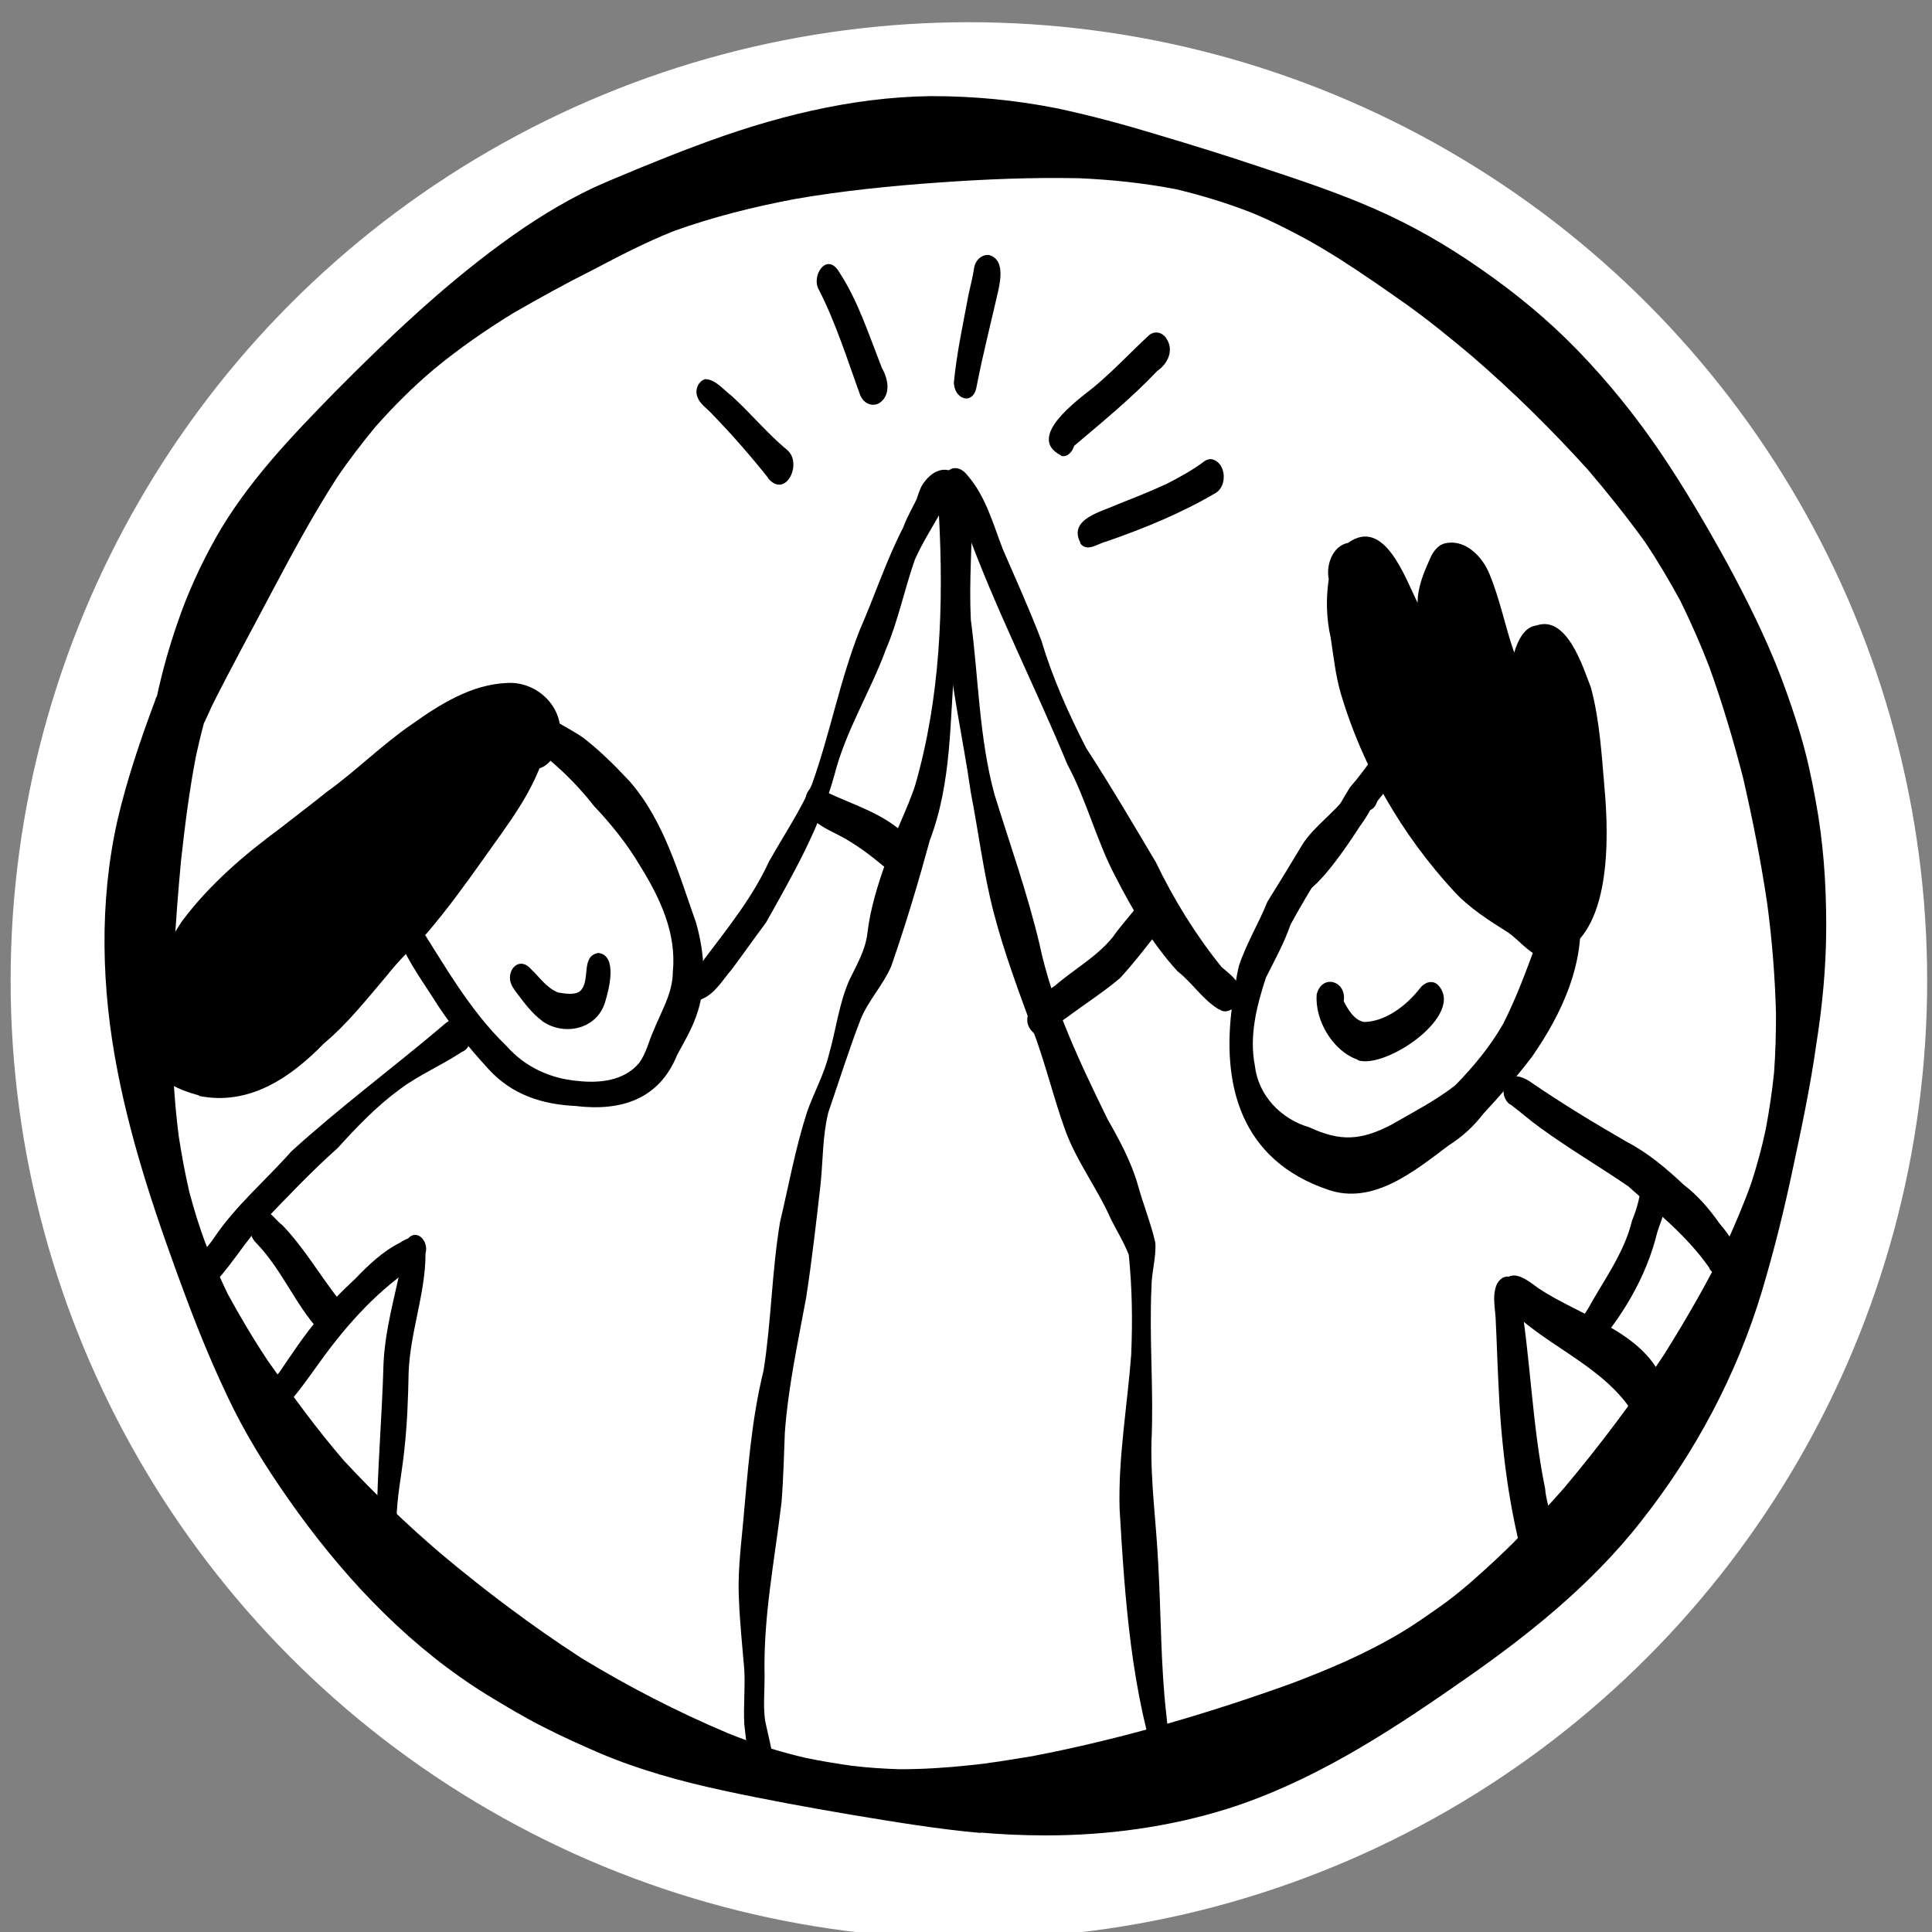
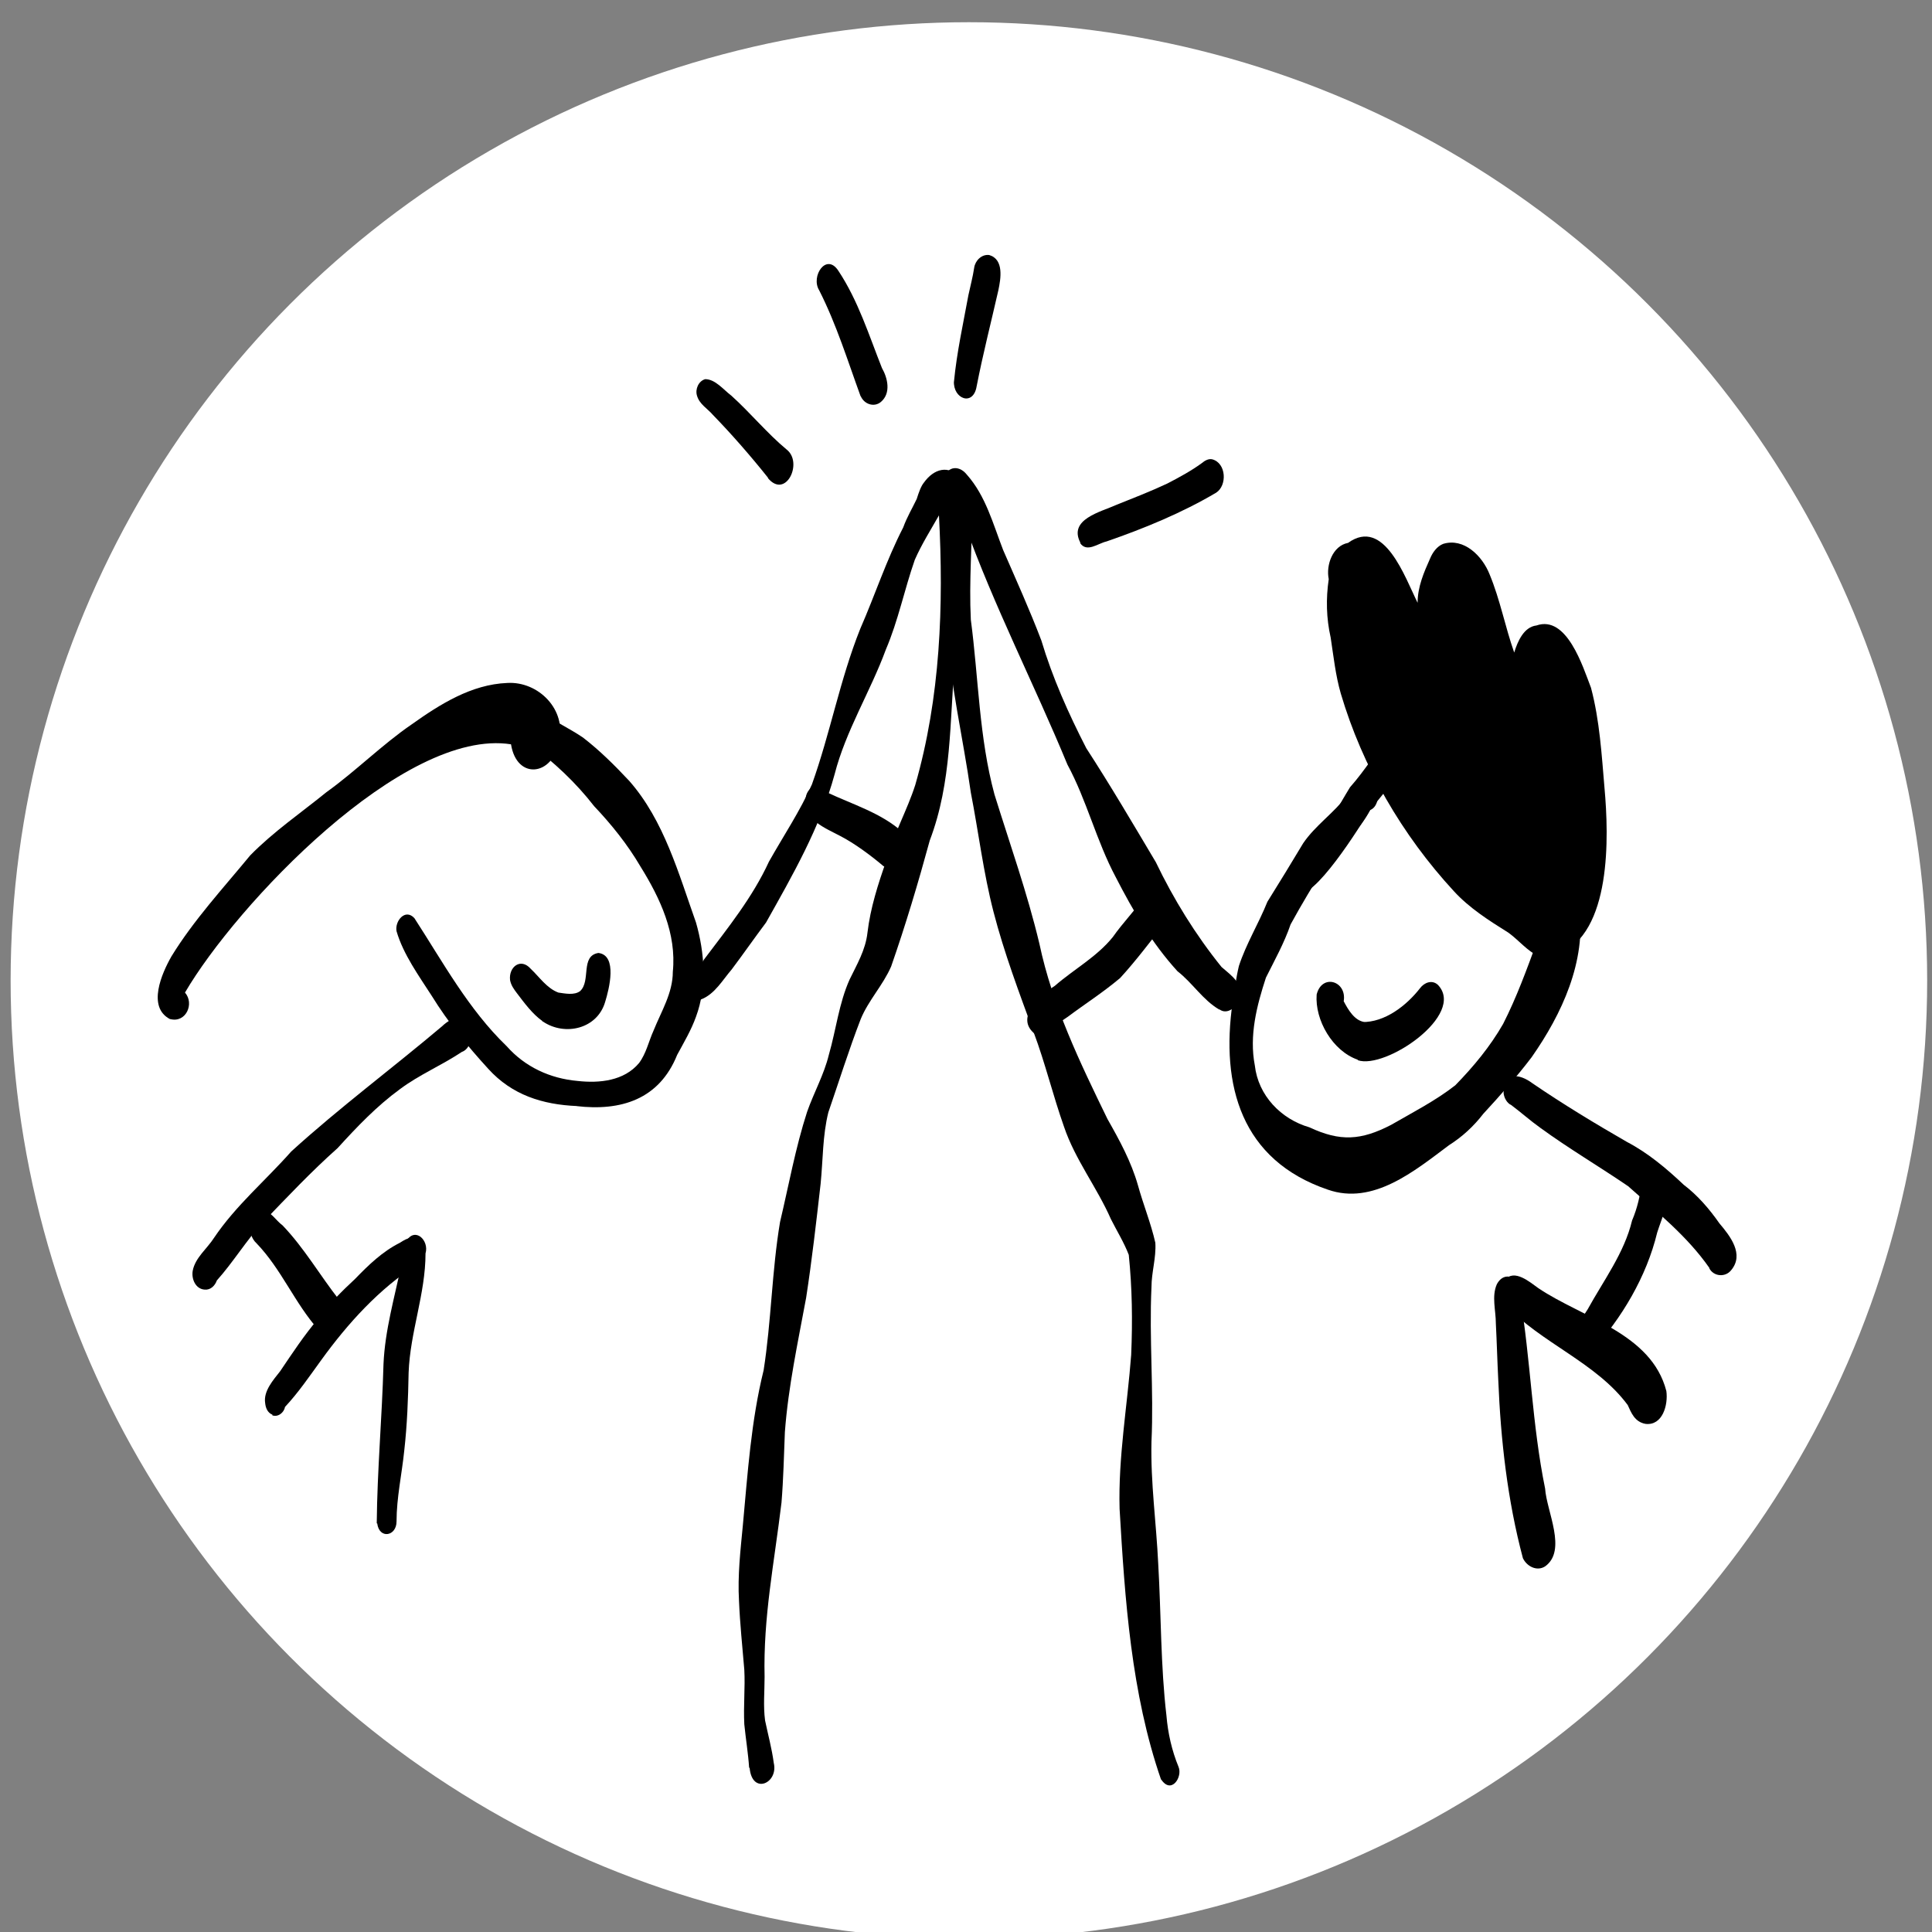
<svg xmlns="http://www.w3.org/2000/svg" id="Ebene_1" data-name="Ebene 1" viewBox="0 0 40 40">
  <rect x="0" y="0" width="40" height="40" fill="#808080" stroke="none" />
  <defs>
    <style>
      .cls-1 {
        fill: #000;
      }

      .cls-1, .cls-2 {
        stroke-width: 0px;
      }

      .cls-2 {
        fill: #fff;
      }
    </style>
  </defs>
  <g id="b">
    <circle class="cls-2" cx="20.06" cy="20.3" r="19.84" />
  </g>
  <g id="aw">
    <g id="az">
-       <path class="cls-1" d="M20.31,37.95c-.9-.08-1.8-.23-2.7-.38-.88-.15-1.76-.31-2.64-.5s-1.75-.43-2.57-.78c-.39-.17-.77-.34-1.14-.53-.4-.2-.78-.43-1.16-.66-1.56-.96-2.85-2.3-3.92-3.77-.5-.69-.97-1.41-1.35-2.17-.37-.75-.69-1.52-.98-2.3-.57-1.53-1.11-3.09-1.42-4.7-.33-1.7-.38-3.47,0-5.17.2-.86.48-1.68.79-2.51,0-.02.02-.05.03-.07.11-.51.25-1.01.42-1.5.21-.62.48-1.21.8-1.78.64-1.13,1.55-2.08,2.45-3,1.08-1.09,2.2-2.16,3.44-3.07.61-.45,1.26-.86,1.94-1.18.33-.15.66-.28.99-.42.37-.15.74-.3,1.12-.44,1.56-.59,3.2-1.01,4.87-1.03.87,0,1.73.08,2.59.25.71.15,1.41.34,2.1.55.74.22,1.48.45,2.22.7.76.25,1.53.51,2.26.83.78.34,1.51.76,2.21,1.25.72.5,1.39,1.05,2,1.68.64.66,1.21,1.37,1.72,2.12.5.74.95,1.51,1.38,2.29.41.76.8,1.54,1.11,2.35.15.4.29.8.41,1.21.13.44.23.9.31,1.35.16.85.22,1.72.22,2.59s-.08,1.67-.21,2.49c-.12.85-.3,1.7-.48,2.54-.18.86-.39,1.7-.64,2.54-.52,1.73-1.38,3.34-2.49,4.75-1.06,1.36-2.43,2.44-3.84,3.41-1.48,1.03-3.01,2.01-4.74,2.56-1.22.38-2.49.55-3.76.55-.46,0-.91-.02-1.37-.06h.02ZM17.65,36.56c.33.04.66.06.98.07.48,0,.95-.03,1.42-.08.44-.04.88-.12,1.32-.19,1.83-.35,3.63-.88,5.38-1.51.37-.14.74-.29,1.1-.45.4-.18.79-.38,1.16-.6.27-.16.52-.34.78-.52.23-.16.45-.34.66-.52.34-.3.68-.61.99-.93.32-.33.63-.67.94-1.02.74-.88,1.43-1.8,2.07-2.76.45-.72.88-1.46,1.26-2.23.2-.44.39-.88.55-1.33.12-.37.22-.74.3-1.12.07-.38.13-.77.17-1.16.03-.41.04-.81.04-1.22-.02-.76-.08-1.52-.18-2.27-.13-.88-.3-1.74-.5-2.61-.2-.78-.43-1.55-.7-2.3-.18-.47-.38-.92-.6-1.37-.23-.42-.47-.83-.74-1.23-.37-.51-.76-1-1.17-1.48-.76-.84-1.56-1.63-2.42-2.37-.43-.36-.87-.72-1.33-1.05-.47-.33-.94-.66-1.43-.97-.26-.16-.52-.32-.79-.46-.32-.17-.64-.33-.98-.47-.51-.2-1.03-.36-1.57-.49-.67-.13-1.34-.2-2.02-.23-.97-.02-1.95.02-2.92.09-.99.07-1.98.17-2.96.34-.85.16-1.69.37-2.5.66-.58.23-1.14.52-1.69.81-.56.28-1.1.58-1.64.89-.57.35-1.12.73-1.64,1.16-.44.37-.84.77-1.22,1.2-.28.34-.55.69-.8,1.06-.49.76-.92,1.56-1.35,2.37-.41.78-.84,1.56-1.24,2.36-.05.12-.11.24-.16.35-.06.22-.11.44-.16.66-.14.72-.23,1.44-.31,2.16-.12,1.27-.2,2.55-.19,3.83.02.63.06,1.26.14,1.89.06.39.13.77.22,1.16.1.37.21.74.35,1.1.14.34.28.67.44,1,.26.48.54.95.84,1.4.5.71,1,1.4,1.57,2.06.63.68,1.3,1.32,2,1.92.93.78,1.9,1.51,2.92,2.17.97.59,1.98,1.11,3.02,1.55.27.11.55.21.83.3.26.08.51.15.77.21.32.07.65.12.98.17h.01Z" />
      <path class="cls-1" d="M11.95,22.9c-.72-.03-1.35-.23-1.84-.77-.43-.47-.83-.96-1.17-1.51-.27-.42-.59-.86-.73-1.34-.04-.21.18-.48.37-.27h0c.59.91,1.12,1.89,1.91,2.65.38.43.9.67,1.47.72.45.05.96,0,1.27-.37.15-.2.2-.45.3-.67.16-.4.4-.78.4-1.22.08-.79-.26-1.52-.67-2.18-.27-.46-.6-.87-.96-1.25-.38-.49-.83-.91-1.33-1.28-.3-.17-.15-.84.24-.67.27.2.58.34.86.53.35.27.66.58.96.9.72.82,1.02,1.92,1.38,2.93.18.63.23,1.33,0,1.95-.1.28-.25.53-.39.79-.37.92-1.16,1.17-2.09,1.06h.02Z" />
-       <path class="cls-1" d="M4.12,22.68c-.5-.14-.94-.33-1.05-.9-.3-.84.23-2.01.7-2.71.56-.75,1.28-1.37,2.03-1.92.66-.48,1.28-1,1.94-1.48.4-.29.76-.65,1.23-.83.55-.24,1.69-.69,2.03.05.07-.07.17-.08.27-.05.27.06.27.52.04.63-.22.89-.81,1.61-1.32,2.34-.37.52-.74,1.03-1.16,1.52-.29.28-.58.56-.83.88-.41.48-.8.98-1.29,1.39-.69.71-1.55,1.3-2.59,1.09h0Z" />
      <path class="cls-1" d="M3.52,21.1c-.48-.25-.17-.95.03-1.3.46-.75,1.07-1.41,1.63-2.09.48-.49,1.05-.88,1.58-1.31.6-.43,1.16-.99,1.76-1.4.59-.42,1.24-.83,1.98-.86.65-.04,1.24.56,1.07,1.22-.12.7-.87.8-.99.05-2.23-.35-5.7,3.34-6.75,5.14.2.23.02.63-.3.55h0Z" />
      <path class="cls-1" d="M11.23,21.14c-.21-.15-.37-.37-.53-.58-.06-.08-.12-.16-.14-.27-.03-.27.22-.47.43-.23.18.17.33.4.57.49.14.02.33.06.45-.03.23-.21,0-.73.38-.79.4.05.22.75.14,1.01-.16.56-.83.72-1.29.41h-.01Z" />
      <path class="cls-1" d="M4.24,26.7c-.19-.01-.28-.22-.25-.39.05-.27.3-.46.44-.68.45-.67,1.07-1.19,1.6-1.79,1-.91,2.09-1.72,3.12-2.59.22-.21.48-.28.59.08.04.16-.01.39-.18.45-.42.28-.88.47-1.28.77-.48.35-.89.78-1.29,1.22-.54.48-1.04,1.01-1.54,1.53-.35.38-.62.83-.96,1.21-.04.11-.13.2-.25.19Z" />
      <path class="cls-1" d="M5.64,29.29c-.1-.04-.14-.14-.15-.24-.04-.25.17-.48.31-.66.25-.37.5-.75.79-1.09.22-.3.49-.57.76-.82.28-.29.57-.57.93-.75.15-.1.34-.19.44.02.06.13.05.32-.07.42-.8.51-1.45,1.23-2,1.99-.24.33-.47.67-.75.97-.02.12-.15.22-.27.17h.01Z" />
      <path class="cls-1" d="M7.8,31.54c.01-1.1.11-2.2.14-3.3.03-.7.23-1.38.37-2.06.02-.16.02-.34.1-.48.18-.31.48-.02.4.25,0,.84-.32,1.63-.35,2.47-.01.54-.03,1.08-.09,1.61-.05.49-.16.98-.16,1.47,0,.31-.36.37-.4.04h0Z" />
      <path class="cls-1" d="M15.51,36.6c-.02-.3-.07-.6-.1-.9-.02-.38.02-.76,0-1.13-.04-.48-.09-.95-.11-1.43-.03-.52.03-1.04.08-1.56.1-1.08.17-2.16.43-3.21.16-1.02.17-2.06.34-3.07.18-.76.32-1.54.56-2.28.14-.4.35-.77.45-1.18.15-.52.21-1.07.43-1.56.15-.31.33-.61.37-.97.06-.51.22-1.01.39-1.49.15-.55.43-1.04.6-1.57.52-1.81.59-3.71.49-5.58-.17.3-.36.6-.5.92-.22.63-.34,1.25-.6,1.86-.32.87-.83,1.68-1.06,2.58-.3,1.1-.87,2.09-1.42,3.07-.24.32-.47.65-.71.97-.19.22-.35.51-.63.62-.22.08-.35-.19-.3-.37.04-.18.26-.28.36-.46.49-.65,1-1.28,1.34-2.02.31-.55.64-1.04.89-1.6.38-1.06.58-2.17,1-3.22.31-.71.54-1.42.89-2.1.08-.22.19-.4.28-.59.04-.13.09-.27.15-.34.2-.28.51-.38.76-.09.23.23.22.6.22.9.02.97-.24,1.91-.34,2.86-.11,1.28-.06,2.53-.52,3.74-.24.88-.5,1.75-.8,2.61-.17.39-.47.7-.63,1.09-.24.62-.46,1.32-.67,1.93-.12.48-.11.98-.16,1.48-.09.79-.18,1.58-.3,2.36-.17.92-.37,1.84-.44,2.78-.02.49-.03.97-.07,1.46-.15,1.25-.38,2.37-.35,3.61,0,.3-.03.6.01.9.06.29.14.58.18.88.1.42-.45.67-.5.1h-.01Z" />
      <path class="cls-1" d="M6.6,27.54c-.5-.56-.77-1.26-1.29-1.8-.2-.18-.21-.65.11-.68.18,0,.29.21.43.31.45.47.77,1.03,1.17,1.54.22.28-.04.92-.42.64h0Z" />
      <path class="cls-1" d="M18.3,17.94c-.27-.23-.61-.48-.9-.63-.3-.16-.78-.34-.72-.76,0-.25.31-.42.43-.15.55.26,1.14.43,1.59.84.33.29.04.97-.41.69h0Z" />
      <path class="cls-1" d="M25.24,20.9c-.34-.2-.55-.55-.86-.79-.53-.58-.92-1.25-1.28-1.95-.4-.75-.6-1.59-1-2.33-.69-1.67-1.52-3.28-2.13-4.98-.09-.2-.18-.41-.31-.59-.09-.07-.12-.21-.12-.31.03-.28.3-.35.48-.12.39.44.54,1.02.75,1.56.27.62.55,1.24.79,1.87.23.77.56,1.51.93,2.23.5.77.97,1.57,1.44,2.36.37.77.82,1.5,1.36,2.17.23.2.47.35.35.69-.05.16-.24.3-.39.19h-.01Z" />
      <path class="cls-1" d="M24.04,36.85c-.62-1.79-.75-3.73-.86-5.61-.03-1.07.16-2.13.24-3.19.03-.72.02-1.38-.05-2.07-.1-.26-.25-.5-.37-.74-.29-.66-.74-1.23-.97-1.91-.23-.65-.39-1.32-.63-1.96-.3-.82-.61-1.64-.83-2.49-.21-.81-.31-1.65-.47-2.47-.16-1.13-.43-2.26-.5-3.4-.03-.74-.05-1.47.03-2.21.02-.27-.03-.82.37-.77.16.06.19.26.13.41,0,.8-.07,1.59-.03,2.39.16,1.21.17,2.44.49,3.62.32,1.03.68,2.04.93,3.09.27,1.28.84,2.46,1.41,3.63.25.44.49.88.63,1.37.11.4.27.79.36,1.19.02.31-.08.61-.08.92-.05,1.07.05,2.13,0,3.2-.02.85.1,1.68.14,2.53.06,1.04.05,2.12.17,3.14.03.36.11.72.25,1.06.09.21-.15.58-.36.26h0Z" />
      <path class="cls-1" d="M31.53,32.26c-.32-1.2-.46-2.45-.51-3.69-.02-.39-.03-.78-.05-1.17,0-.27-.09-.56.02-.81.18-.34.56-.08.48.24.22,1.32.25,2.67.52,3.99.03.47.46,1.28,0,1.61-.17.11-.38,0-.46-.17h-.01Z" />
      <path class="cls-1" d="M34.07,29.48c-.23-.04-.3-.24-.37-.39-.65-.88-1.79-1.28-2.54-2.08-.12-.14-.12-.37,0-.51.19-.24.52.05.69.17.92.62,2.34.93,2.65,2.13.04.29-.08.72-.43.68Z" />
      <path class="cls-1" d="M35.39,26.25c-.46-.66-1.09-1.16-1.68-1.69-.6-.41-1.23-.78-1.82-1.21-.21-.15-.4-.32-.6-.47-.09-.04-.15-.15-.16-.25,0-.44.32-.41.6-.2.63.43,1.29.83,1.95,1.21.44.23.82.55,1.18.89.29.22.53.5.74.8.22.26.52.64.24.97-.12.15-.36.13-.45-.04h0Z" />
      <path class="cls-1" d="M32.78,27.99c-.37-.2-.06-.65.09-.88.33-.6.76-1.17.92-1.84.11-.26.17-.52.2-.8.1-.31.48-.26.53.05.06.35-.11.68-.21,1-.22.91-.73,1.77-1.36,2.46h0s-.12.04-.18.02h.01Z" />
      <path class="cls-1" d="M21.43,21.41c-.43-.34.1-.8.41-1,.39-.34.87-.6,1.2-1.01.21-.3.47-.56.67-.86.05-.06.1-.12.18-.13.32-.04.44.43.27.65-.32.4-.63.82-.97,1.19-.37.31-.72.53-1.08.8-.13.09-.26.17-.38.27-.06.1-.2.16-.3.09h0Z" />
-       <path class="cls-1" d="M27.49,24.63c-1.79-.61-2.22-2.15-1.97-3.88.04-.25.07-.5.13-.75.15-.46.41-.88.59-1.33.25-.4.5-.81.74-1.21.25-.37.64-.63.91-.99.1-.12.17-.28.32-.35.34-.09.43.54.16.65-.23.43-.6.76-.91,1.13-.26.4-.51.82-.74,1.24-.13.38-.33.74-.51,1.1-.19.58-.35,1.2-.23,1.82.07.62.54,1.11,1.13,1.28.64.3,1.07.27,1.69-.05.45-.26.92-.5,1.33-.82.38-.39.72-.8.99-1.27.28-.55.49-1.13.7-1.7.07-.28.11-.56.13-.85-.01-.22.02-.51.26-.6.23-.09.41.12.46.32.03.14.02.28.03.42.14,1.12-.36,2.2-.99,3.1-.32.42-.65.79-1,1.17-.2.26-.44.48-.71.65-.71.53-1.57,1.25-2.51.92Z" />
+       <path class="cls-1" d="M27.49,24.63c-1.79-.61-2.22-2.15-1.97-3.88.04-.25.07-.5.13-.75.15-.46.41-.88.59-1.33.25-.4.5-.81.74-1.21.25-.37.64-.63.91-.99.1-.12.17-.28.32-.35.34-.09.43.54.16.65-.23.43-.6.76-.91,1.13-.26.4-.51.82-.74,1.24-.13.38-.33.74-.51,1.1-.19.58-.35,1.2-.23,1.82.07.62.54,1.11,1.13,1.28.64.3,1.07.27,1.69-.05.45-.26.92-.5,1.33-.82.38-.39.72-.8.99-1.27.28-.55.49-1.13.7-1.7.07-.28.11-.56.13-.85-.01-.22.02-.51.26-.6.23-.09.41.12.46.32.03.14.02.28.03.42.14,1.12-.36,2.2-.99,3.1-.32.42-.65.79-1,1.17-.2.26-.44.48-.71.65-.71.53-1.57,1.25-2.51.92" />
      <path class="cls-1" d="M31.86,19.8c-.24-.11-.41-.33-.63-.49-.4-.25-.81-.51-1.13-.86-1.07-1.16-1.89-2.57-2.34-4.09-.11-.38-.15-.77-.21-1.16-.09-.4-.1-.8-.04-1.21-.06-.29.08-.69.4-.75.75-.54,1.18.72,1.44,1.24,0-.33.13-.63.26-.92.05-.12.14-.25.27-.3.43-.13.81.25.96.63.22.53.32,1.08.51,1.62.07-.23.2-.53.46-.56.63-.22.96.85,1.13,1.29.18.68.22,1.38.28,2.08.09,1,.15,3-.96,3.44-.09.11-.26.09-.39.04h-.01Z" />
      <path class="cls-1" d="M26.86,18.47c-.4-.35.17-.73.34-1.03.31-.35.51-.75.75-1.14.32-.36.57-.78.88-1.15.1-.1.25-.07.34.03.23.26.02.58-.18.79-.2.29-.42.55-.64.82-.15.26-1.19,1.93-1.5,1.68h.01Z" />
      <path class="cls-1" d="M28.11,21.94c-.52-.18-.89-.82-.85-1.35.11-.44.63-.28.56.14.09.17.22.4.43.43h-.05c.47.01.92-.34,1.2-.7.09-.12.25-.18.37-.07.59.62-1.09,1.76-1.66,1.56h0Z" />
      <path class="cls-1" d="M15.9,9.89c-.35-.44-.76-.91-1.14-1.3-.11-.13-.28-.22-.33-.4-.04-.13.03-.3.17-.34.21,0,.38.22.54.34.4.36.74.78,1.15,1.12.34.27-.02,1.03-.39.59h0Z" />
      <path class="cls-1" d="M17.82,8.21c-.27-.74-.5-1.49-.86-2.2-.18-.29.15-.79.4-.4.41.62.63,1.33.9,2.01.12.21.19.52-.02.7-.14.12-.35.05-.42-.12h0Z" />
      <path class="cls-1" d="M19.75,7.91c.06-.62.19-1.2.3-1.8.04-.19.09-.37.12-.57.02-.14.15-.28.31-.26.31.09.24.49.19.73-.15.66-.32,1.32-.45,1.99-.07.42-.49.26-.47-.11v.02Z" />
-       <path class="cls-1" d="M21.97,9.43c-.74-.37.33-1.14.67-1.41.42-.35.76-.72,1.15-1.08.12-.1.28-.06.36.07.16.24.03.52-.19.67-.53.56-1.13,1.05-1.72,1.55-.04.12-.13.24-.27.21h0Z" />
      <path class="cls-1" d="M22.37,11.24c-.26-.49.42-.64.75-.79.35-.14.71-.28,1.05-.44.25-.13.49-.26.71-.42.06-.05.14-.1.22-.08.29.08.31.54.08.69-.71.42-1.49.74-2.27,1.01-.18.04-.41.24-.55.03h.01Z" />
    </g>
  </g>
</svg>